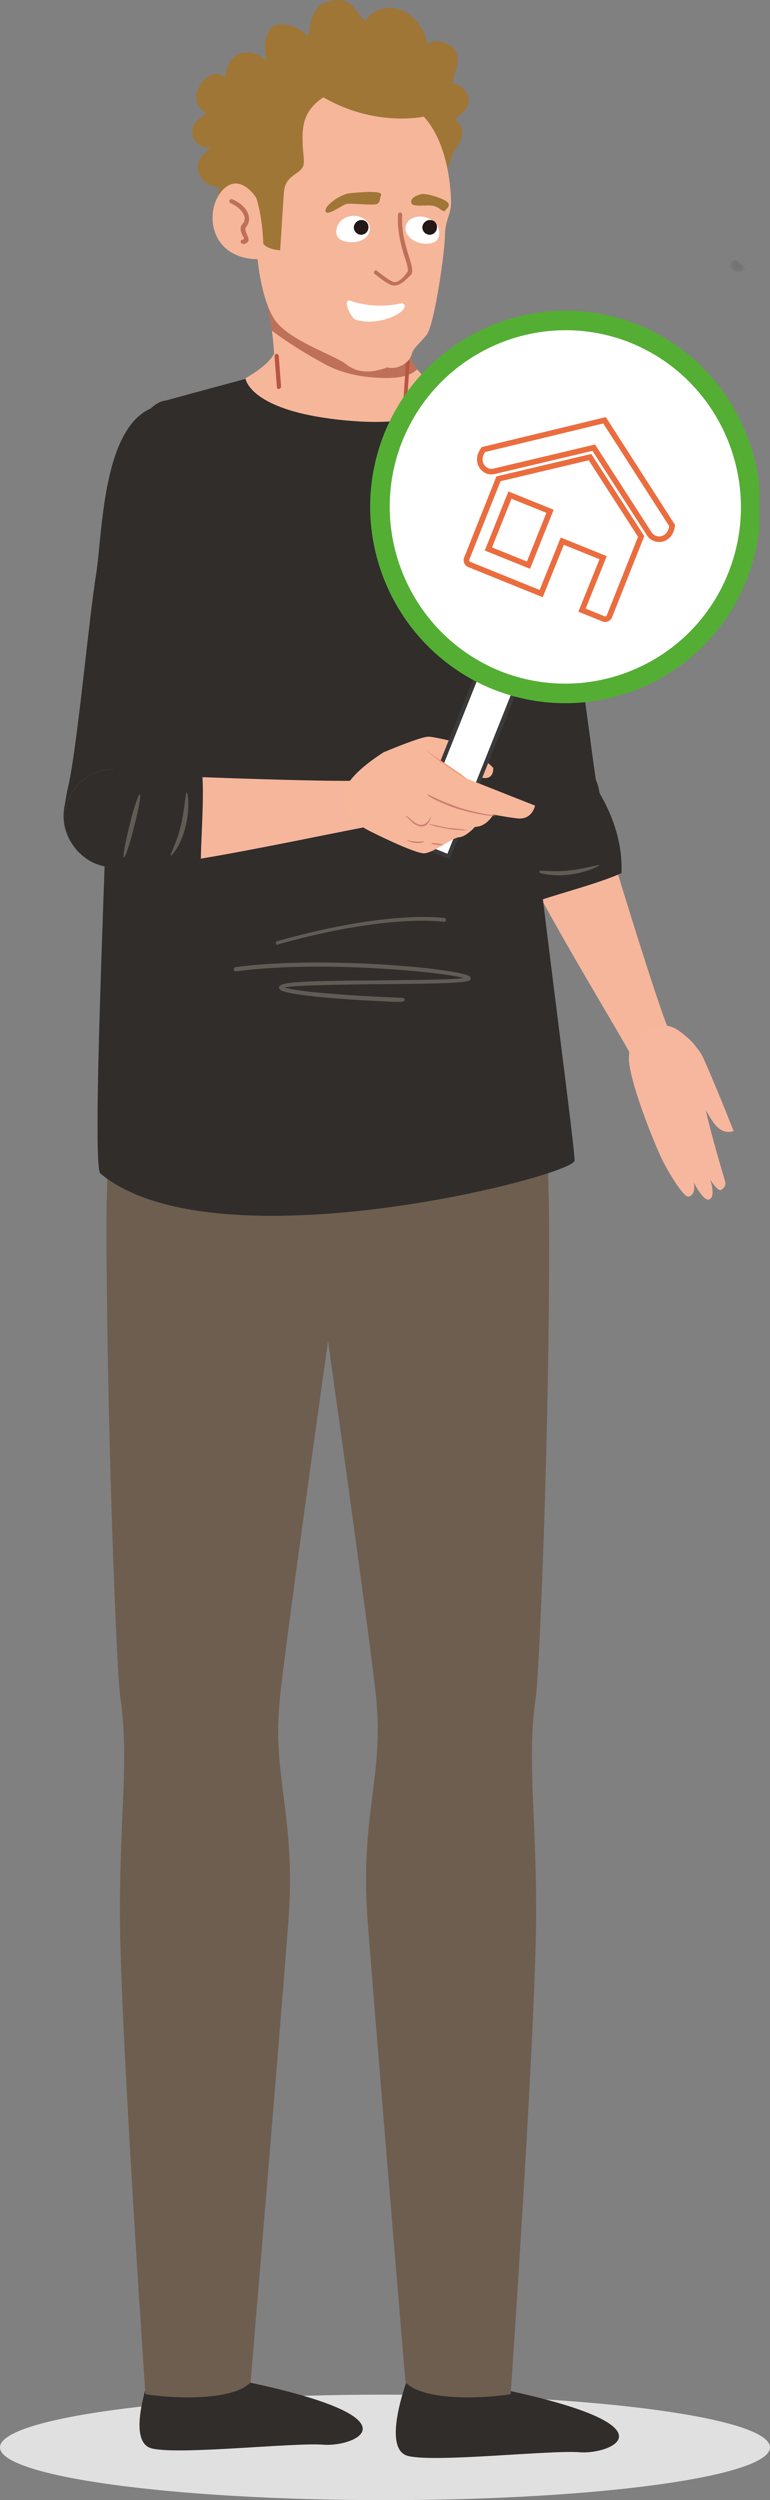
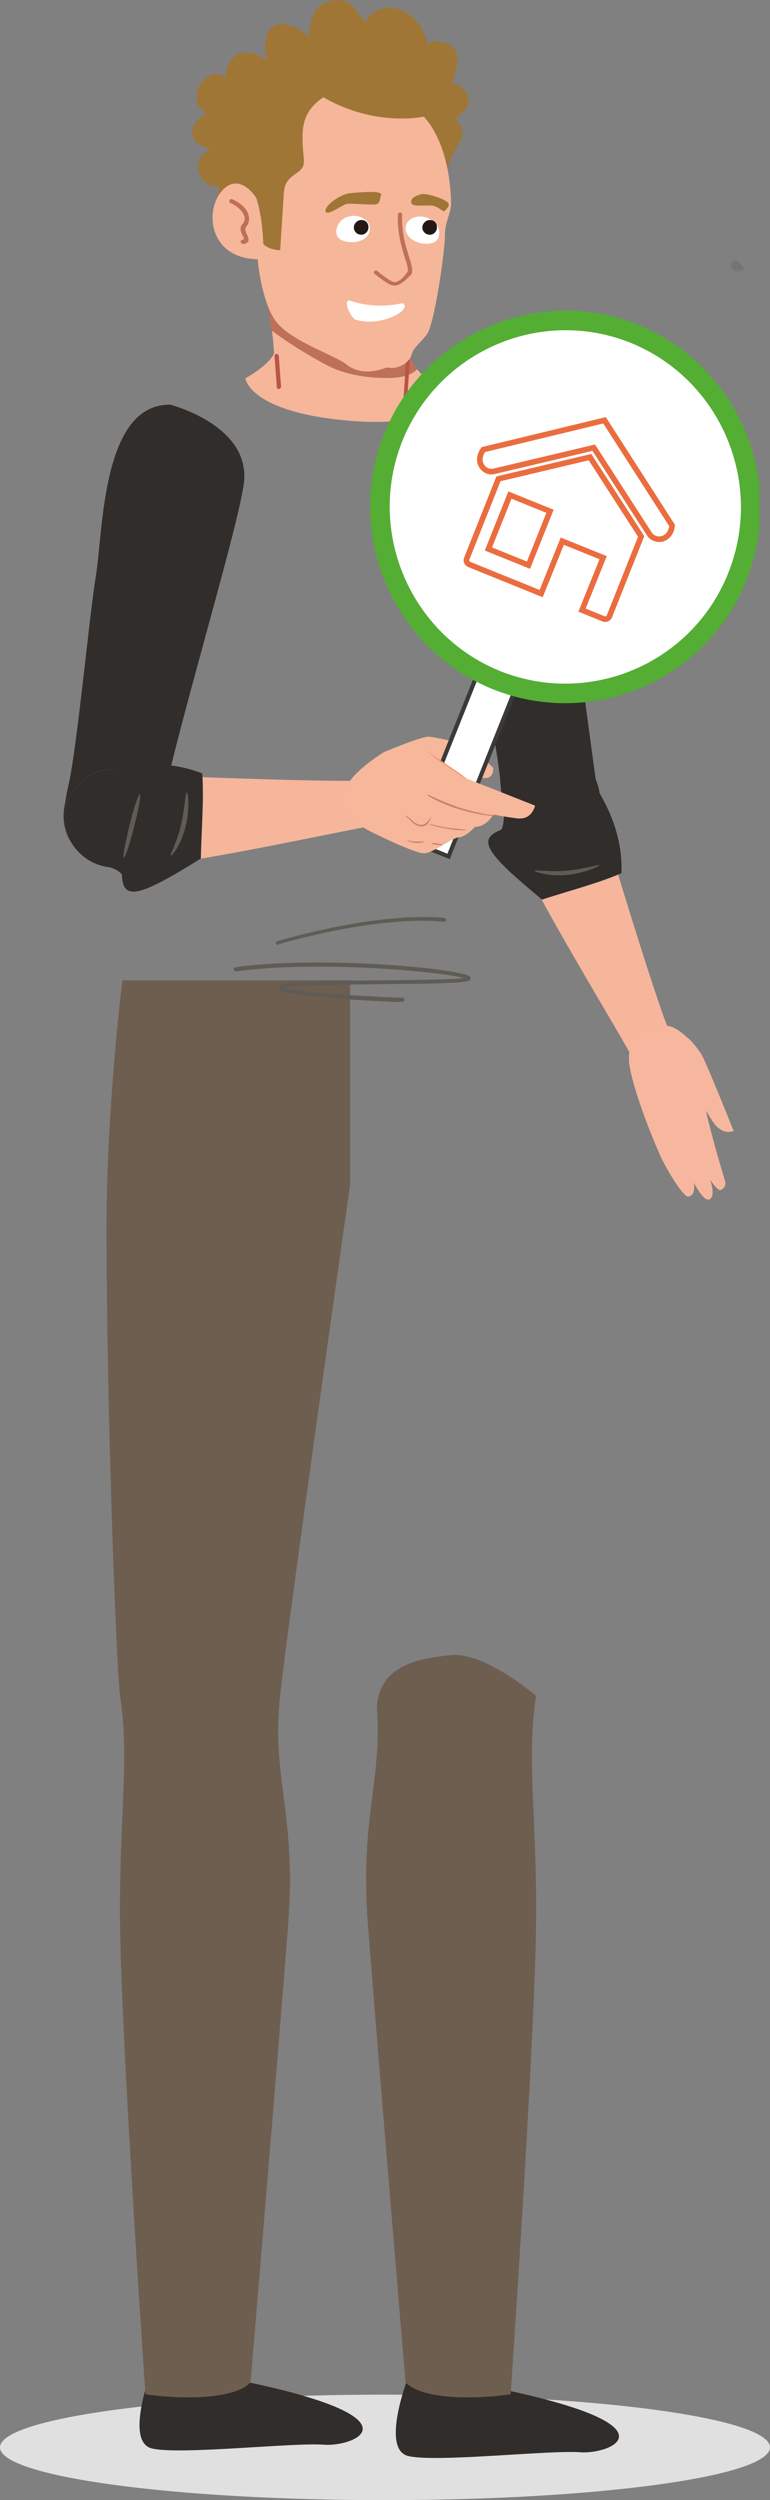
<svg xmlns="http://www.w3.org/2000/svg" width="146" height="474" viewBox="0 0 146 474" fill="none">
  <rect x="0" y="0" width="146" height="474" fill="#808080" stroke="none" />
  <path d="M73 474C113.317 474 146 469.523 146 464C146 458.477 113.317 454 73 454C32.683 454 0 458.477 0 464C0 469.523 32.683 474 73 474Z" fill="#E0E0E0" />
  <g clip-path="url(#clip0_479_227)">
    <g opacity="0.18">
      <mask id="mask0_479_227" style="mask-type:luminance" maskUnits="userSpaceOnUse" x="138" y="49" width="4" height="3">
        <path d="M138.485 49.33H141.422V51.479H138.485V49.33Z" fill="white" />
      </mask>
      <g mask="url(#mask0_479_227)">
        <path d="M141.422 51.121C141.422 51.121 141.066 50.853 140.176 49.779C139.286 48.704 137.951 49.779 138.752 51.032C139.375 52.017 141.422 51.121 141.422 51.121Z" fill="#353433" />
      </g>
    </g>
    <path d="M77.42 450.602C77.42 450.602 72.08 464.389 77.42 465.642C82.761 466.896 104.212 464.479 109.997 464.926C115.783 465.374 129.134 459.913 94.065 452.75" fill="#302D2B" />
    <path d="M28.826 449.168C28.826 449.168 23.486 462.955 28.826 464.209C34.167 465.462 55.618 463.045 61.404 463.493C67.189 463.94 80.54 458.479 45.471 451.317" fill="#302D2B" />
    <path d="M126.913 195.353C125.578 193.383 115.965 162.048 113.74 154.259C113.651 153.901 113.562 153.543 113.384 153.095C112.672 150.678 111.871 147.903 110.625 145.664C110.18 145.217 109.645 144.769 109.111 144.411C106.263 142.62 102.703 142.62 99.944 144.053C97.629 146.56 94.069 148.529 95.404 154.796C95.493 155.334 97.362 159.183 97.54 159.72C99.588 166.972 119.436 198.934 120.06 200.904C120.238 201.352 120.772 201.62 121.217 201.352C123.531 199.919 125.756 198.487 128.07 197.054C127.714 196.607 127.269 195.98 126.913 195.353Z" fill="#F6B69C" />
    <path d="M112.137 157.302C109.467 161.6 103.77 162.943 99.498 160.257C98.608 159.72 97.895 159.003 97.272 158.287C94.869 155.333 94.424 150.946 96.56 147.544C97.451 146.111 98.697 144.947 100.121 144.231C102.88 142.709 106.44 142.798 109.289 144.589C109.823 144.947 110.357 145.395 110.802 145.842C112.76 147.812 113.828 150.498 113.561 153.273C113.383 154.527 112.938 155.959 112.137 157.302Z" fill="#F6B69C" />
    <path d="M128.244 202.068C126.909 204.217 124.06 204.843 121.924 203.5C119.788 202.158 119.165 199.293 120.5 197.144C121.835 194.995 124.683 194.369 126.82 195.711C128.956 197.144 129.579 199.919 128.244 202.068Z" fill="#F6B69C" />
    <path d="M117.829 165.54C118.274 155.423 111.955 147.903 110.708 145.664C110.263 145.217 109.729 144.769 109.195 144.411C106.347 142.62 102.787 142.62 100.027 144.053C97.713 146.56 94.153 148.529 95.488 154.796C95.577 155.334 95.399 157.214 94.865 157.393C90.326 159.183 92.373 161.959 102.787 170.554C107.059 169.121 113.646 167.42 117.829 165.54Z" fill="#302D2B" />
    <path d="M112.137 157.302C109.467 161.6 103.77 162.943 99.498 160.257C98.608 159.72 97.895 159.003 97.272 158.287C94.869 155.333 94.424 150.946 96.56 147.544C97.451 146.111 98.697 144.947 100.121 144.231C102.88 142.709 106.44 142.798 109.289 144.589C109.823 144.947 110.357 145.395 110.802 145.842C112.76 147.812 113.828 150.498 113.561 153.273C113.383 154.527 112.938 155.959 112.137 157.302Z" fill="#302D2B" />
    <path d="M107.24 165.898C103.857 166.166 101.365 165.271 101.365 165.092C101.365 164.823 103.857 165.361 107.24 165.092C110.622 164.823 113.648 163.839 113.648 164.018C113.559 164.286 110.622 165.629 107.24 165.898Z" fill="#605B55" />
    <path d="M104.213 156.676C100.831 156.945 98.071 157.034 98.071 156.766C98.071 156.497 100.742 156.05 104.124 155.781C107.506 155.512 110.266 155.423 110.266 155.691C110.266 155.96 107.595 156.408 104.213 156.676Z" fill="#605B55" />
    <path d="M92.016 73.861C79.644 77.532 86.854 100.183 88.1 108.778C89.257 116.925 94.152 139.934 94.865 148.171C94.954 149.693 95.398 152.916 95.755 153.99C96.734 156.586 98.514 156.139 101.451 156.497C105.546 156.945 113.912 154.617 113.467 151.304C111.331 136.89 106.08 94.722 104.299 85.5C102.341 74.667 92.016 73.861 92.016 73.861Z" fill="#302D2B" />
    <path d="M112.755 147.365C115.069 151.931 113.2 157.481 108.661 159.809C107.771 160.257 106.792 160.615 105.812 160.704C101.985 161.242 98.158 159.362 96.288 155.691C95.487 154.169 95.22 152.557 95.309 150.946C95.487 147.812 97.357 144.768 100.383 143.246C101.006 142.978 101.629 142.709 102.252 142.53C104.922 141.814 107.771 142.351 109.996 143.962C111.153 144.858 112.132 146.022 112.755 147.365Z" fill="#302D2B" />
    <path d="M22.768 321.5C24.727 331.438 33.628 335.019 42.44 335.467C51.251 335.914 51.874 331.348 52.943 323.559C52.853 319.71 66.383 224.629 66.383 224.629V185.863H23.214C23.214 185.863 20.187 209.678 20.187 233.403C20.276 270.11 22.056 315.86 22.768 321.5Z" fill="#6E5E50" />
-     <path d="M38.967 313.801C32.558 313.085 22.767 321.501 22.767 321.501C24.636 333.766 22.5 344.957 22.767 365.549C23.123 389.185 27.573 453.914 27.573 453.914C31.846 454.631 43.862 455.436 47.511 451.676C47.511 451.676 53.119 384.887 54.632 364.922C56.234 344.957 51.784 337.437 52.941 323.56C52.407 315.234 43.951 314.338 38.967 313.801Z" fill="#6E5E50" />
-     <path d="M101.63 321.5C99.671 331.438 90.771 335.019 81.959 335.467C73.147 335.914 72.524 331.348 71.456 323.559C71.545 319.71 58.015 224.629 58.015 224.629V185.863H101.096C101.096 185.863 104.122 209.678 104.122 233.403C104.211 270.11 102.342 315.86 101.63 321.5Z" fill="#6E5E50" />
+     <path d="M38.967 313.801C32.558 313.085 22.767 321.501 22.767 321.501C24.636 333.766 22.5 344.957 22.767 365.549C23.123 389.185 27.573 453.914 27.573 453.914C31.846 454.631 43.862 455.436 47.511 451.676C47.511 451.676 53.119 384.887 54.632 364.922C56.234 344.957 51.784 337.437 52.941 323.56C52.407 315.234 43.951 314.338 38.967 313.801" fill="#6E5E50" />
    <path d="M85.433 313.801C91.842 313.085 101.633 321.501 101.633 321.501C99.764 333.766 101.9 344.957 101.633 365.549C101.277 389.185 96.826 453.914 96.826 453.914C92.554 454.631 80.538 455.436 76.888 451.676C76.888 451.676 71.281 384.887 69.768 364.922C68.165 344.957 72.527 337.437 71.459 323.56C71.993 315.234 80.449 314.338 85.433 313.801Z" fill="#6E5E50" />
-     <path d="M72.705 71.712C81.962 72.608 99.675 79.501 100.832 82.724C102.167 86.305 98.963 109.852 99.497 137.158C99.764 149.424 109.199 218.093 108.932 220.062C108.576 223.017 40.662 240.475 19.033 222.48C16.897 220.689 21.792 127.489 21.347 109.583C20.991 91.319 25.62 76.547 31.494 75.92C31.494 75.92 40.306 73.503 46.359 71.891C51.165 70.548 72.705 71.712 72.705 71.712Z" fill="#302D2B" />
    <path d="M52.674 179.148C52.496 179.148 52.407 179.058 52.318 178.879C52.229 178.7 52.407 178.431 52.585 178.431C73.769 172.433 84.183 174.045 84.272 174.045C84.45 174.045 84.628 174.313 84.539 174.492C84.539 174.671 84.272 174.85 84.094 174.761C84.005 174.761 73.68 173.149 52.674 179.058C52.763 179.148 52.763 179.148 52.674 179.148Z" fill="#605B55" />
    <path d="M73.68 189.891C67.361 189.622 54.098 188.816 53.03 187.563C52.941 187.474 52.852 187.294 52.941 187.115C53.119 186.22 56.412 185.952 72.701 185.862C78.843 185.772 85.785 185.772 87.921 185.414C83.649 184.25 60.685 182.012 44.752 184.161C44.574 184.161 44.396 184.071 44.307 183.803C44.307 183.624 44.396 183.445 44.663 183.355C61.397 181.117 88.367 183.713 89.168 185.235C89.257 185.414 89.257 185.593 89.168 185.772C88.723 186.31 85.073 186.489 72.701 186.578C65.58 186.668 55.967 186.757 53.92 187.205C55.967 188.011 66.648 188.816 76.35 189.175C76.528 189.175 76.706 189.354 76.706 189.533C76.706 189.712 76.528 189.891 76.35 189.891C75.816 189.98 74.837 189.98 73.68 189.891Z" fill="#605B55" />
    <path d="M132.96 199.83C132.515 199.114 131.803 198.219 131.18 197.503L131.091 197.413C131.002 197.324 130.646 196.965 130.201 196.607C129.311 195.802 127.975 194.727 126.818 194.548C123.792 194.101 120.588 196.249 119.698 198.129C119.253 199.204 119.253 200.099 119.253 201.173C119.787 206.545 124.771 218.452 125.75 220.243C127.619 223.824 129.845 227.047 130.557 226.868C132.07 226.51 131.536 224.182 131.536 224.182C131.536 224.182 133.405 227.853 134.473 227.405C135.808 226.868 134.651 223.645 134.651 223.645C134.651 223.645 136.075 225.883 136.698 225.615C137.321 225.257 137.677 224.72 137.499 224.003C137.143 222.75 135.096 216.125 133.85 210.574C134.295 211.201 134.651 211.917 135.096 212.544C135.986 213.976 137.41 215.05 139.102 214.424C137.143 209.5 133.761 201.173 132.96 199.83Z" fill="#F7B79E" />
    <path d="M32.291 76.728C19.384 76.549 19.562 100.363 18.227 108.869C16.892 117.016 14.756 140.472 13.065 148.53C12.709 149.963 12.086 153.186 12.175 154.439C12.353 157.214 14.133 157.304 16.892 158.468C20.72 160.169 29.353 160.437 29.887 157.125C32.113 142.711 45.108 100.811 46.265 91.41C47.422 80.577 32.291 76.728 32.291 76.728Z" fill="#302D2B" />
    <path d="M30.336 153.184C31.137 158.198 27.754 163.032 22.77 163.838C21.791 164.017 20.723 164.017 19.744 163.838C15.916 163.211 12.801 160.257 12.178 156.228C11.911 154.527 12.089 152.915 12.623 151.393C13.78 148.439 16.361 146.111 19.744 145.574C20.367 145.484 21.079 145.395 21.702 145.484C24.461 145.574 27.042 147.006 28.645 149.245C29.446 150.319 30.069 151.662 30.336 153.184Z" fill="#302D2B" />
    <path d="M69.231 147.902C66.917 148.439 34.428 147.275 26.418 146.827C26.062 146.827 25.617 146.738 25.261 146.738C22.768 146.559 19.831 146.38 17.428 146.917C16.894 147.185 16.271 147.543 15.826 147.991C13.155 150.14 11.998 153.452 12.443 156.586C14.046 159.63 14.758 163.569 20.988 164.464C21.522 164.554 25.795 164.017 26.329 164.106C33.806 164.554 70.299 156.228 72.435 156.317C72.969 156.317 73.325 155.87 73.236 155.422C72.702 152.736 71.99 150.14 71.545 147.454C70.744 147.543 69.943 147.722 69.231 147.902Z" fill="#F6B69C" />
    <path d="M28.642 149.336C31.846 153.365 31.223 159.184 27.218 162.318C26.416 162.944 25.526 163.481 24.636 163.75C21.076 165.093 16.803 164.019 14.311 160.885C13.243 159.542 12.62 158.02 12.353 156.498C11.908 153.365 13.065 150.052 15.735 147.903C16.269 147.456 16.803 147.098 17.337 146.829C19.83 145.576 22.678 145.576 25.17 146.65C26.505 147.277 27.663 148.172 28.642 149.336Z" fill="#F6B69C" />
-     <path d="M76.085 148.797C77.687 150.767 77.331 153.632 75.373 155.243C73.415 156.855 70.566 156.497 68.964 154.527C67.362 152.557 67.718 149.692 69.676 148.081C71.634 146.559 74.483 146.827 76.085 148.797Z" fill="#F6B69C" />
    <path d="M38.348 146.649C29.002 142.889 19.834 146.381 17.342 146.918C16.808 147.187 16.184 147.545 15.739 147.992C13.069 150.141 11.912 153.454 12.357 156.587C13.959 159.631 14.671 163.57 20.902 164.466C21.436 164.555 23.127 165.361 23.127 165.988C23.305 170.912 26.599 169.927 38.081 162.765C38.17 158.02 38.704 151.305 38.348 146.649Z" fill="#302D2B" />
    <path d="M28.642 149.336C31.846 153.365 31.223 159.184 27.218 162.318C26.416 162.944 25.526 163.481 24.636 163.75C21.076 165.093 16.803 164.019 14.311 160.885C13.243 159.542 12.62 158.02 12.353 156.498C11.908 153.365 13.065 150.052 15.735 147.903C16.269 147.456 16.803 147.098 17.337 146.829C19.83 145.576 22.678 145.576 25.17 146.65C26.505 147.277 27.663 148.172 28.642 149.336Z" fill="#302D2B" />
    <path d="M35.143 156.856C34.342 160.168 32.651 162.227 32.384 162.227C32.117 162.138 33.452 159.989 34.253 156.676C35.054 153.364 35.143 150.141 35.41 150.23C35.677 150.23 36.033 153.543 35.143 156.856Z" fill="#605B55" />
    <path d="M25.441 156.676C24.64 159.988 23.75 162.585 23.483 162.585C23.216 162.495 23.75 159.809 24.551 156.497C25.352 153.184 26.242 150.588 26.509 150.588C26.776 150.588 26.331 153.363 25.441 156.676Z" fill="#605B55" />
    <path d="M77.602 66.7C78.135 70.998 83.743 73.684 83.743 73.684C83.743 73.684 85.434 81.383 66.297 79.772C47.16 78.16 46.537 71.714 46.537 71.714C46.537 71.714 50.721 69.476 51.967 67.058C51.522 58.643 49.03 51.122 49.297 51.212C49.564 51.212 67.009 52.465 67.009 52.465L77.602 66.7Z" fill="#F6B69A" />
    <path d="M61.575 69.027C64.69 70.728 68.161 71.445 71.722 71.624C74.036 71.713 77.329 71.803 79.109 70.012C78.397 69.027 77.774 67.953 77.596 66.7L66.915 52.464C66.915 52.464 49.469 51.211 49.202 51.211C49.024 51.211 50.627 56.225 51.517 62.671C54.632 64.998 58.103 67.147 61.575 69.027Z" fill="#BE7059" />
    <path d="M76.886 75.651C76.708 75.651 76.53 75.472 76.53 75.293L76.975 68.489C76.975 68.31 77.153 68.131 77.332 68.131C77.51 68.131 77.688 68.31 77.688 68.489L77.243 75.293C77.243 75.472 77.064 75.651 76.886 75.651Z" fill="#BA5543" />
    <path d="M52.852 73.771C52.674 73.771 52.496 73.592 52.496 73.413L52.051 67.504C52.051 67.325 52.229 67.146 52.407 67.057C52.585 67.057 52.763 67.236 52.852 67.415L53.297 73.324C53.297 73.503 53.119 73.682 52.852 73.771Z" fill="#BA5543" />
    <path d="M84.008 33.484C85.076 32.32 85.254 29.902 86.233 28.47C87.657 26.411 88.547 24.531 86.322 22.651C87.479 21.308 89.081 20.86 88.814 18.711C88.636 17.189 87.301 16.025 85.788 15.846C86.055 13.877 87.479 11.459 86.322 9.49C85.521 8.147 82.228 7.162 81.07 8.415C80.447 5.103 77.955 1.969 74.573 1.522C72.793 1.253 69.855 2.238 69.321 4.118C67.185 2.148 66.918 -0.448 63.269 0.089C59.263 0.626 58.907 3.76 58.462 6.983C57.216 5.461 54.19 4.029 52.143 4.834C49.828 5.819 50.095 9.669 50.63 11.728C49.294 9.937 46.001 9.221 44.221 10.922C43.42 11.728 41.729 15.041 43.598 15.667C40.215 10.475 34.074 19.159 39.147 21.308C37.901 22.561 36.299 23.188 36.477 25.247C36.655 27.038 38.168 28.022 39.859 28.022C38.524 29.544 36.922 30.171 37.723 32.767C38.257 34.379 39.859 35.543 41.462 35.364C41.551 36.528 40.928 38.318 41.818 39.303L51.431 50.136L62.824 55.329C62.913 55.329 83.83 33.752 84.008 33.484Z" fill="#9F7636" />
    <path d="M48.852 49.152C48.852 49.152 49.475 56.762 52.145 60.701C54.904 64.641 63.449 67.326 65.585 69.027C67.722 70.728 70.303 70.818 73.418 69.654C75.644 70.191 77.691 68.58 78.047 67.237C78.403 65.894 79.382 65.357 80.895 63.477C82.408 61.596 84.455 46.914 84.366 44.496C84.366 42.079 85.523 40.468 85.523 38.498C85.523 36.528 85.167 27.396 80.361 22.114C80.361 22.114 71.193 24.173 61.313 18.443C57.13 21.219 57.308 24.621 57.397 27.575C57.575 30.53 58.02 31.336 56.774 32.41C55.617 33.395 54.014 33.932 53.836 36.439C53.658 38.946 53.124 47.451 53.124 47.451C53.124 47.451 50.721 47.361 49.92 46.197C49.742 40.736 48.585 37.513 48.585 37.513C48.585 37.513 45.469 32.41 42.087 36.17C38.705 40.02 39.684 48.973 48.852 49.152Z" fill="#F6B69A" />
    <path d="M66.028 43.243C65.85 44.496 66.206 45.481 66.918 45.571C67.541 45.66 68.253 44.765 68.431 43.511C68.609 42.258 68.253 41.273 67.541 41.184C66.829 41.184 66.206 42.079 66.028 43.243Z" fill="#1D1D1B" />
    <path d="M79.114 43.6C78.936 44.854 79.292 45.839 80.004 45.928C80.627 46.018 81.339 45.123 81.517 43.869C81.695 42.616 81.339 41.631 80.627 41.541C80.004 41.452 79.292 42.347 79.114 43.6Z" fill="#1D1D1B" />
    <path d="M45.912 46.197C45.823 46.197 45.645 46.018 45.645 45.929C45.556 45.75 45.734 45.481 45.912 45.481C46.179 45.391 46.268 45.302 46.268 45.302C46.268 45.212 46.179 44.854 46.001 44.675C45.734 44.048 45.289 43.243 46.001 42.437C46.357 42.079 46.446 41.631 46.357 41.094C46.09 40.109 45.111 39.124 43.687 38.498C43.509 38.408 43.42 38.229 43.509 37.961C43.598 37.782 43.776 37.692 44.043 37.782C45.734 38.498 46.891 39.662 47.158 40.915C47.336 41.631 47.158 42.437 46.713 42.974C46.357 43.332 46.535 43.78 46.802 44.407C46.98 44.854 47.247 45.302 47.069 45.75C46.891 46.018 46.624 46.197 46.179 46.287C46.001 46.197 46.001 46.197 45.912 46.197Z" fill="#BE7059" />
    <path d="M74.305 54.077C73.148 53.718 71.101 51.928 71.012 51.928C70.834 51.749 70.834 51.57 71.012 51.391C71.19 51.212 71.368 51.212 71.546 51.391C72.08 51.838 73.771 53.181 74.572 53.45C75.373 53.718 76.531 52.644 77.243 51.57C77.51 51.212 77.154 49.958 76.709 48.705C76.085 46.646 75.284 43.87 75.462 40.647C75.462 40.468 75.64 40.289 75.907 40.289C76.085 40.289 76.263 40.468 76.263 40.737C76.085 43.87 76.887 46.556 77.51 48.526C78.044 50.227 78.4 51.391 77.955 52.107C77.421 52.465 75.907 54.524 74.305 54.077Z" fill="#BE7059" />
    <path d="M67.456 60.612C66.833 60.612 64.875 57.12 66.21 56.941C71.372 58.822 76.179 57.479 76.268 57.479C78.493 58.463 72.44 62.134 67.456 60.612Z" fill="white" />
    <path d="M61.757 40.11C61.312 39.125 64.606 36.708 66.475 36.618C68.344 36.439 72.616 36.081 72.26 36.977C71.904 37.872 72.171 38.767 70.925 38.767C69.679 38.857 66.475 38.498 65.674 38.678C64.873 38.857 62.113 41.005 61.757 40.11Z" fill="#9F7636" />
    <path d="M79.644 36.887C78.576 37.156 77.686 37.782 78.042 38.588C78.398 39.304 80.98 38.767 82.226 39.036C83.472 39.394 84.095 40.379 84.362 39.931C84.718 39.573 85.608 38.857 84.718 38.23C83.828 37.514 80.357 36.439 79.644 36.887Z" fill="#9F7636" />
    <path d="M68.788 41.362C70.48 42.258 70.569 44.138 69.144 45.212C67.364 46.465 64.338 45.928 63.893 44.675C63.626 43.869 63.804 43.063 64.249 42.347C64.961 41.183 67.008 40.377 68.788 41.362Z" fill="white" />
    <path d="M69.858 43.243C69.769 44.049 69.056 44.586 68.344 44.497C67.543 44.407 67.009 43.691 67.098 42.975C67.187 42.259 67.899 41.632 68.611 41.721C69.412 41.721 69.947 42.438 69.858 43.243Z" fill="#231816" />
    <path d="M78.671 41.184C76.802 41.721 76.357 43.601 77.603 44.944C79.116 46.556 82.231 46.556 82.943 45.392C83.388 44.675 83.388 43.87 83.032 42.974C82.409 41.81 80.629 40.647 78.671 41.184Z" fill="white" />
    <path d="M82.85 43.243C82.761 44.049 82.049 44.586 81.337 44.497C80.535 44.407 80.001 43.691 80.09 42.975C80.179 42.259 80.891 41.632 81.604 41.721C82.405 41.721 82.939 42.438 82.85 43.243Z" fill="#231816" />
    <path d="M72.97 142.531C72.97 142.531 79.913 139.577 81.337 139.666C82.761 139.756 88.992 141.278 88.992 141.278L93.531 145.575C93.531 147.724 92.107 147.903 89.793 147.007C87.657 145.933 87.212 144.948 87.212 144.948L83.562 144.322L72.97 142.531Z" fill="#F6B79B" />
    <path d="M107.807 84.539L114.992 87.443L85.054 162.376L77.868 159.472L107.807 84.539Z" fill="white" />
    <path d="M107.807 84.539L114.992 87.443L85.054 162.376L77.868 159.472L107.807 84.539Z" stroke="#3A3A3A" stroke-width="0.794" stroke-miterlimit="10" />
    <path d="M139.813 109.315C147.023 91.23 138.3 70.638 120.321 63.297C102.341 56.045 81.869 64.819 74.57 82.904C67.36 100.989 76.083 121.581 94.063 128.922C112.132 136.174 132.604 127.4 139.813 109.315Z" fill="white" />
    <path d="M139.813 109.315C147.023 91.23 138.3 70.638 120.321 63.297C102.341 56.045 81.869 64.819 74.57 82.904C67.36 100.989 76.083 121.581 94.063 128.922C112.132 136.174 132.604 127.4 139.813 109.315Z" stroke="#54AE34" stroke-width="3.71" stroke-miterlimit="10" />
    <path d="M121.57 101.705L115.518 116.925C115.34 117.283 114.895 117.462 114.539 117.373L110.355 115.672L114.361 105.734L106.617 102.6L102.611 112.538L88.904 106.987C88.548 106.808 88.37 106.361 88.459 106.002L94.512 90.782L111.868 86.664L121.57 101.705Z" stroke="#EB6D3F" stroke-width="1.061" stroke-miterlimit="10" />
    <path d="M124.152 102.064C123.707 101.885 123.351 101.616 123.084 101.169L112.581 84.874L93.711 89.351C93.266 89.44 92.732 89.44 92.376 89.261C91.13 88.724 90.329 87.023 91.664 85.233L114.628 79.682L127.445 99.647C127.178 101.885 125.398 102.601 124.152 102.064Z" stroke="#EB6D3F" stroke-width="1.061" stroke-miterlimit="10" />
    <path d="M96.691 93.862L104.289 96.934L100.207 107.152L92.608 104.08L96.691 93.862Z" stroke="#EB6D3F" stroke-width="1.061" stroke-miterlimit="10" />
    <path d="M80.002 142.172L88.547 147.633L101.453 152.736C101.453 152.736 100.919 155.512 98.071 155.154C96.38 154.975 93.531 154.437 93.531 154.437C93.531 154.437 92.285 156.765 90.06 156.765C90.06 156.765 88.725 158.287 87.479 158.645C87.301 158.735 87.212 158.735 87.034 158.735C85.699 158.824 82.227 161.689 80.447 161.779C78.578 161.868 69.766 157.392 69.766 157.392C62.912 153.632 62.912 148.887 72.881 142.53L80.002 142.172Z" fill="#F6B79B" />
    <path d="M80.892 150.498C80.892 150.498 81.604 150.856 82.761 151.393C83.919 151.931 85.521 152.557 87.301 153.184C89.081 153.721 90.772 154.079 92.018 154.348C93.264 154.527 93.977 154.616 93.977 154.706C93.977 154.706 93.799 154.706 93.442 154.706C93.087 154.706 92.552 154.616 91.929 154.527C90.683 154.348 88.992 153.99 87.123 153.453C85.254 152.915 83.741 152.199 82.583 151.662C82.049 151.393 81.604 151.125 81.248 150.946C81.07 150.588 80.892 150.498 80.892 150.498Z" fill="#CD7F72" />
    <path d="M81.781 154.796C81.781 154.796 81.692 155.154 81.425 155.692C81.247 155.96 81.069 156.229 80.713 156.497C80.357 156.676 79.823 156.766 79.378 156.587C78.933 156.497 78.577 156.229 78.221 155.96C77.954 155.692 77.687 155.423 77.509 155.244C77.064 154.886 76.797 154.617 76.797 154.617C76.797 154.617 77.153 154.707 77.598 155.065C78.043 155.423 78.577 156.05 79.378 156.318C79.734 156.408 80.179 156.408 80.535 156.229C80.802 156.05 81.069 155.781 81.247 155.602C81.603 155.065 81.781 154.796 81.781 154.796Z" fill="#CD7F72" />
    <path d="M88.461 157.392C88.461 157.392 88.016 157.482 87.393 157.392C86.77 157.392 85.791 157.303 84.812 157.124C83.832 156.945 82.942 156.766 82.319 156.586C81.696 156.407 81.251 156.228 81.34 156.228C81.34 156.139 82.942 156.586 84.901 156.945C86.859 157.124 88.461 157.303 88.461 157.392Z" fill="#CD7F72" />
    <path d="M80.445 159.541C80.445 159.63 79.733 159.899 78.754 159.809C77.775 159.72 77.063 159.272 77.152 159.272C77.152 159.183 77.864 159.541 78.754 159.541C79.733 159.63 80.445 159.451 80.445 159.541Z" fill="#CD7F72" />
    <path d="M83.922 160.168C83.922 160.257 83.477 160.257 82.854 160.168C82.231 160.078 81.786 159.989 81.786 159.899C81.786 159.81 82.231 159.81 82.854 159.899C83.388 159.989 83.922 160.078 83.922 160.168Z" fill="#CD7F72" />
    <path d="M88.547 147.633C88.458 147.723 86.678 146.649 84.541 145.127C83.473 144.41 82.494 143.694 81.871 143.157C81.159 142.62 80.803 142.262 80.803 142.262C80.803 142.262 81.248 142.53 81.96 143.067C82.761 143.605 83.651 144.231 84.719 144.948C85.788 145.664 86.678 146.291 87.479 146.828C88.102 147.365 88.547 147.633 88.547 147.633Z" fill="#F3976E" />
  </g>
  <defs>
    <clipPath id="clip0_479_227">
      <rect width="132" height="466" fill="white" transform="matrix(-1 0 0 1 144 0)" />
    </clipPath>
  </defs>
</svg>